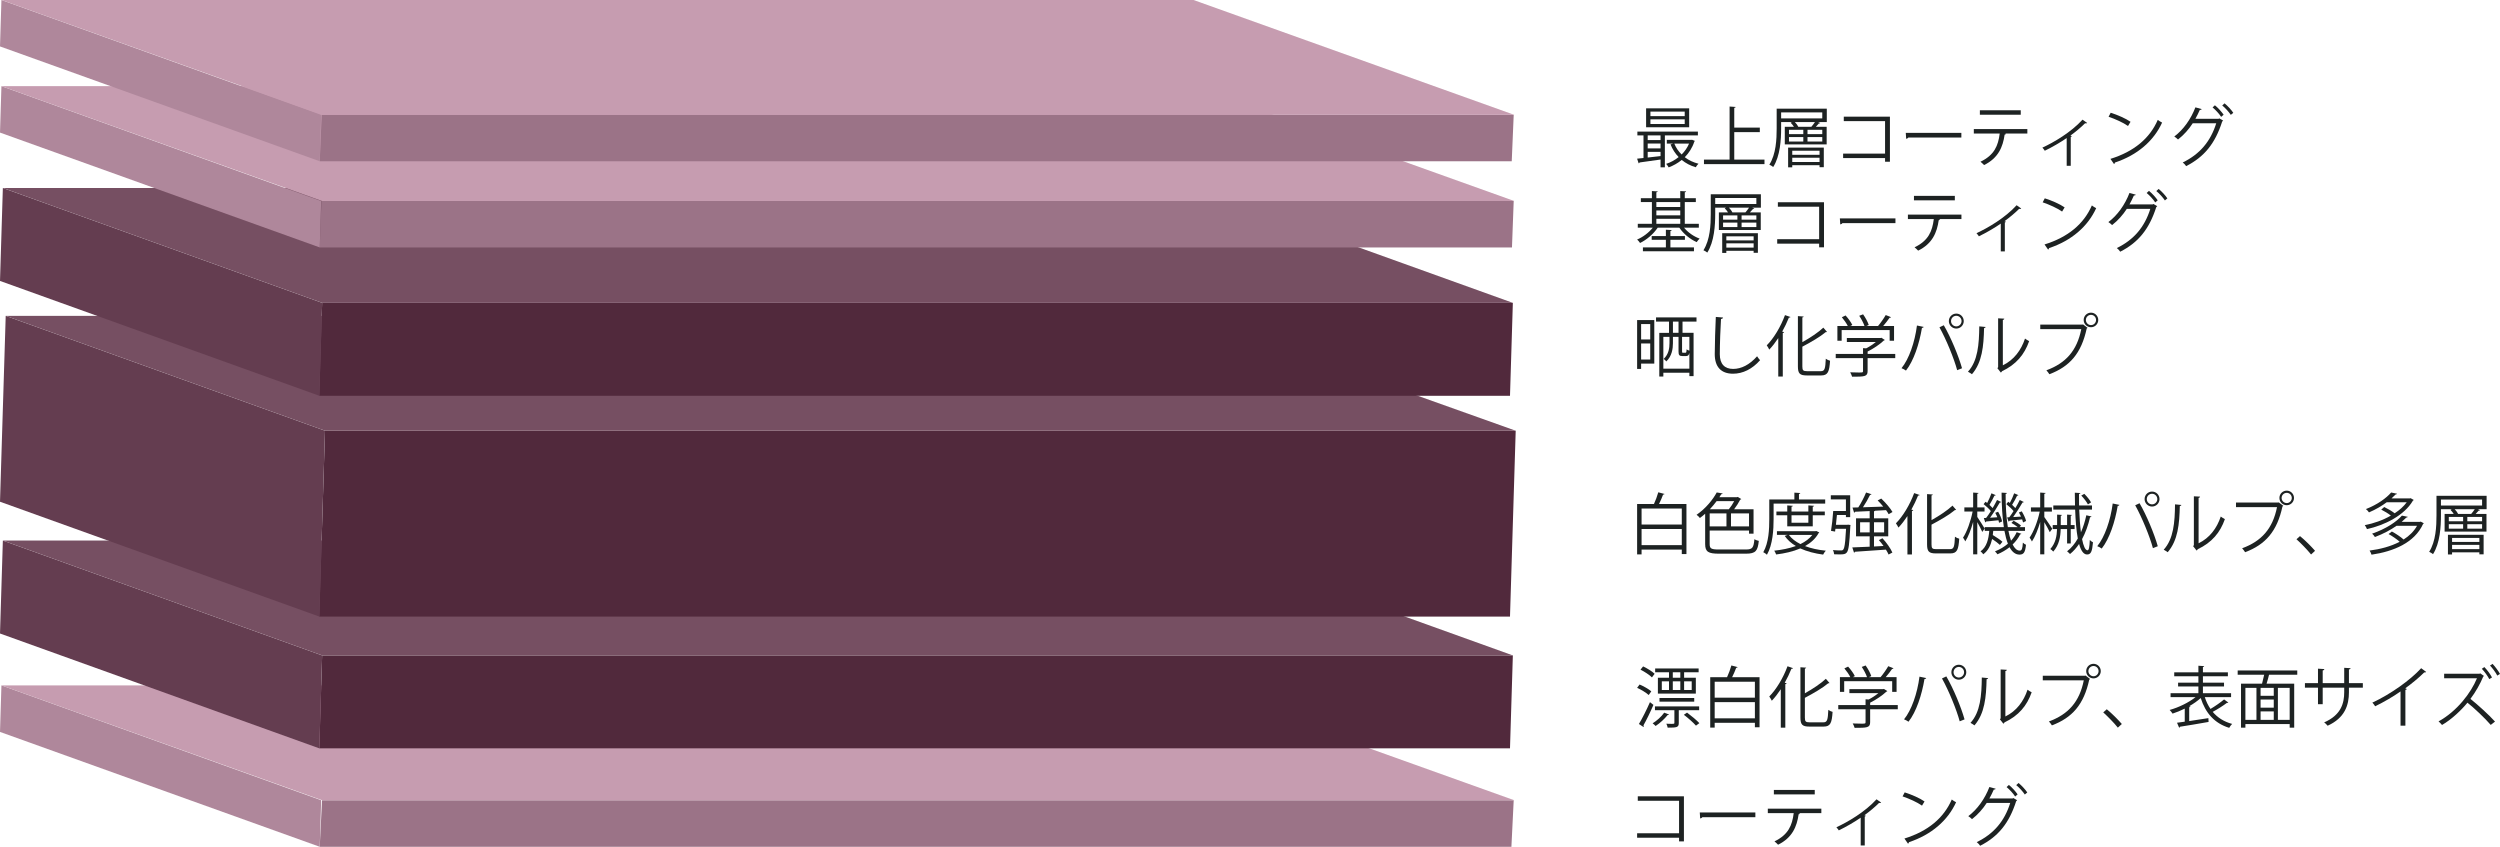
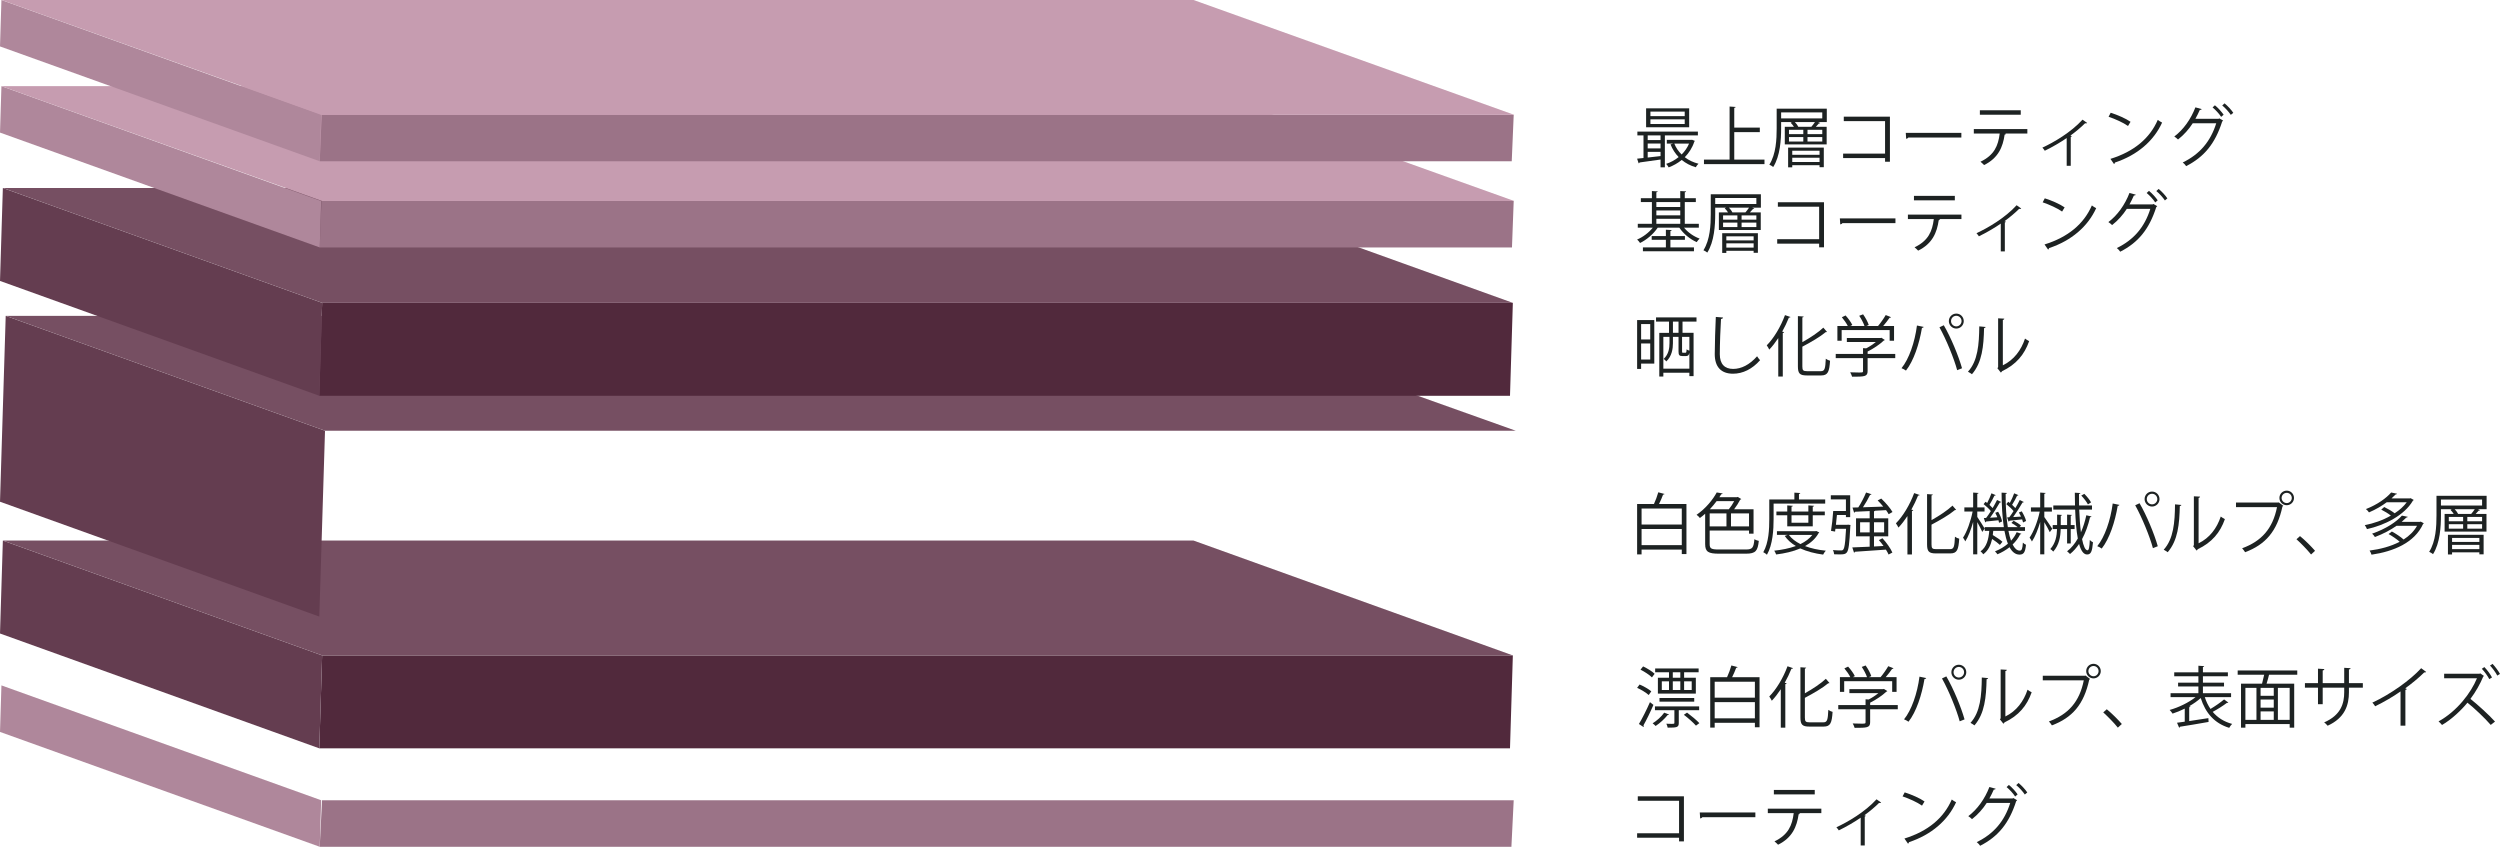
<svg xmlns="http://www.w3.org/2000/svg" id="Lager_1" width="638.318" height="216.205" viewBox="0 0 638.318 216.205">
  <defs>
    <style>.cls-1{fill:#af879b;}.cls-2{fill:#c69cb0;}.cls-3{fill:#1d2222;}.cls-4{fill:#9b7387;}.cls-5{fill:#643d50;}.cls-6{fill:#764f62;}.cls-7{fill:#51293c;}.cls-8{isolation:isolate;}</style>
  </defs>
  <g>
    <path class="cls-3" d="M429.95,203.321v11.508h-1.241v-.935h-10.709v-1.139h10.709v-8.295h-10.539v-1.14h11.78Z" />
    <path class="cls-3" d="M433.997,207.452h14.194v1.207h-13.548c-.102,.17-.323,.289-.544,.323l-.102-1.53Z" />
    <path class="cls-3" d="M465.038,207.621h-5.745l.288,.085c-.033,.102-.152,.188-.34,.204-.459,3.162-1.614,5.983-5.252,7.769-.204-.222-.629-.629-.918-.851,3.535-1.699,4.521-4.079,4.912-7.207h-6.612v-1.139h13.667v1.139Zm-1.683-4.793h-10.438v-1.14h10.438v1.14Z" />
-     <path class="cls-3" d="M480.304,204.919c-.067,.085-.17,.118-.288,.118-.086,0-.153-.017-.238-.033-1.088,1.088-2.482,2.243-3.74,3.144,.222,.085,.323,.119,.374,.152-.033,.068-.152,.153-.289,.188v7.377h-1.036v-7.088c-1.445,1.02-3.757,2.362-5.593,3.246-.136-.204-.408-.611-.612-.799,2.924-1.343,7.31-3.909,10.25-7.139l1.173,.833Z" />
+     <path class="cls-3" d="M480.304,204.919c-.067,.085-.17,.118-.288,.118-.086,0-.153-.017-.238-.033-1.088,1.088-2.482,2.243-3.74,3.144,.222,.085,.323,.119,.374,.152-.033,.068-.152,.153-.289,.188v7.377h-1.036v-7.088c-1.445,1.02-3.757,2.362-5.593,3.246-.136-.204-.408-.611-.612-.799,2.924-1.343,7.31-3.909,10.25-7.139Z" />
    <path class="cls-3" d="M486.323,202.318c1.768,.561,3.808,1.445,5.065,2.312l-.645,1.07c-1.225-.866-3.231-1.768-4.964-2.362l.544-1.02Zm-.068,11.78c6.035-1.87,10.046-5.253,12.086-9.961,.357,.289,.748,.51,1.105,.697-2.125,4.657-6.272,8.277-12.035,10.198-.017,.153-.119,.323-.238,.392l-.918-1.326Z" />
    <path class="cls-3" d="M515.035,204.324c-.068,.102-.153,.188-.255,.255-1.802,5.627-4.59,9.026-9.196,11.372-.186-.289-.527-.68-.867-.935,4.369-2.125,7.106-5.389,8.551-10.012h-6.001c-.985,1.529-2.243,2.957-3.757,4.147-.221-.238-.629-.561-.951-.766,2.312-1.733,4.232-4.419,5.388-7.445l1.599,.442c-.052,.17-.255,.238-.477,.221-.34,.766-.731,1.581-1.122,2.261h5.916l.204-.102,.969,.56Zm-2.107-3.909c.799,.645,1.733,1.683,2.227,2.414l-.629,.544c-.51-.782-1.428-1.785-2.193-2.414l.596-.544Zm2.464-.493c.8,.646,1.734,1.666,2.228,2.414l-.629,.526c-.511-.765-1.395-1.75-2.193-2.397l.595-.544Z" />
  </g>
  <g>
    <path class="cls-3" d="M433.519,34.564h-8.432v8.159h-1.105v-1.989c-2.022,.306-4.028,.578-5.354,.748-.017,.119-.119,.204-.238,.221l-.391-1.19,1.632-.17v-5.779h-1.563v-.969h15.451v.969Zm-2.227-6.901v4.828h-10.998v-4.828h10.998Zm-7.31,8.108v-1.207h-3.28v1.207h3.28Zm0,2.124v-1.241h-3.28v1.241h3.28Zm-3.28,.884v1.445c1.036-.119,2.158-.238,3.28-.374v-1.071h-3.28Zm9.451-9.128v-1.156h-8.755v1.156h8.755Zm0,2.006v-1.19h-8.755v1.19h8.755Zm1.869,4.029l.731,.289c-.052,.102-.102,.136-.153,.204-.51,1.564-1.377,2.89-2.431,3.961,.985,.765,2.176,1.326,3.502,1.665-.255,.221-.544,.629-.697,.901-1.36-.391-2.566-1.037-3.587-1.87-1.003,.833-2.158,1.462-3.331,1.904-.137-.272-.426-.68-.646-.901,1.122-.357,2.227-.952,3.196-1.734-.885-.901-1.581-1.989-2.074-3.229l.663-.204h-1.615v-.952h6.238l.204-.034Zm-4.521,.986c.425,1.054,1.054,1.989,1.87,2.771,.782-.782,1.444-1.717,1.887-2.771h-3.757Z" />
    <path class="cls-3" d="M442.803,40.752h7.717v1.156h-15.451v-1.156h6.544v-13.548l1.547,.102c-.017,.119-.119,.204-.356,.238v5.031h6.527v1.156h-6.527v7.021Z" />
    <path class="cls-3" d="M466.432,27.748v3.417h-2.227l.544,.238c-.051,.102-.188,.136-.34,.119-.204,.238-.493,.56-.782,.85h2.771v4.505h-10.691v-4.505h2.328c-.221-.357-.526-.748-.833-1.037l.34-.17h-2.771v1.598c0,2.907-.237,7.071-2.022,9.876-.204-.187-.697-.476-.986-.595,1.717-2.703,1.87-6.511,1.87-9.281v-5.015h12.8Zm-1.156,2.482v-1.53h-10.505v1.53h10.505Zm-8.72,12.494v-5.031h9.111v4.997h-1.088v-.51h-6.97v.544h-1.054Zm.221-9.587v1.105h3.655v-1.105h-3.655Zm0,1.853v1.139h3.655v-1.139h-3.655Zm7.803,3.502h-6.97v1.037h6.97v-1.037Zm-6.97,2.873h6.97v-1.088h-6.97v1.088Zm.663-10.199c.374,.373,.714,.833,.884,1.206h3.332c.306-.357,.663-.816,.918-1.206h-5.134Zm7.003,3.077v-1.105h-3.773v1.105h3.773Zm0,1.887v-1.139h-3.773v1.139h3.773Z" />
    <path class="cls-3" d="M482.548,29.788v11.508h-1.241v-.935h-10.709v-1.139h10.709v-8.295h-10.539v-1.139h11.78Z" />
    <path class="cls-3" d="M486.595,33.918h14.194v1.207h-13.548c-.102,.17-.323,.289-.544,.323l-.102-1.53Z" />
    <path class="cls-3" d="M517.636,34.088h-5.745l.288,.085c-.033,.102-.152,.187-.34,.204-.459,3.162-1.614,5.983-5.252,7.768-.204-.221-.629-.629-.918-.85,3.535-1.7,4.521-4.08,4.912-7.207h-6.612v-1.139h13.667v1.139Zm-1.683-4.793h-10.438v-1.139h10.438v1.139Z" />
    <path class="cls-3" d="M532.901,31.386c-.067,.085-.17,.119-.288,.119-.086,0-.153-.017-.238-.034-1.088,1.088-2.482,2.244-3.74,3.145,.222,.085,.323,.119,.374,.153-.033,.068-.152,.153-.289,.187v7.377h-1.036v-7.088c-1.445,1.02-3.757,2.362-5.593,3.247-.136-.204-.408-.612-.612-.799,2.924-1.343,7.31-3.91,10.25-7.14l1.173,.833Z" />
    <path class="cls-3" d="M538.921,28.785c1.768,.561,3.808,1.445,5.065,2.312l-.645,1.071c-1.225-.867-3.231-1.768-4.964-2.362l.544-1.02Zm-.068,11.78c6.035-1.87,10.046-5.252,12.086-9.961,.357,.289,.748,.51,1.105,.697-2.125,4.658-6.272,8.278-12.035,10.199-.017,.153-.119,.323-.238,.391l-.918-1.326Z" />
    <path class="cls-3" d="M567.633,30.791c-.068,.102-.153,.187-.255,.255-1.802,5.627-4.59,9.026-9.196,11.372-.186-.289-.527-.68-.867-.935,4.369-2.125,7.106-5.389,8.551-10.012h-6.001c-.985,1.53-2.243,2.958-3.757,4.147-.221-.238-.629-.56-.951-.765,2.312-1.734,4.232-4.419,5.388-7.445l1.599,.442c-.052,.17-.255,.238-.477,.221-.34,.765-.731,1.581-1.122,2.261h5.916l.204-.102,.969,.561Zm-2.107-3.91c.799,.646,1.733,1.683,2.227,2.414l-.629,.544c-.51-.782-1.428-1.785-2.193-2.414l.596-.544Zm2.464-.493c.8,.646,1.734,1.666,2.228,2.414l-.629,.527c-.511-.765-1.395-1.751-2.193-2.397l.595-.544Z" />
  </g>
  <g>
    <path class="cls-3" d="M433.758,58.132h-3.774c.986,1.207,2.482,2.261,3.978,2.788-.237,.221-.577,.612-.747,.901-1.684-.731-3.4-2.142-4.436-3.688h-5.524c-1.071,1.615-2.839,3.111-4.505,3.91-.17-.272-.493-.663-.748-.884,1.445-.595,2.992-1.751,3.994-3.026h-3.824v-.986h3.603v-5.559h-2.821v-.986h2.821v-1.819l1.48,.085c-.018,.136-.119,.204-.341,.238v1.496h6.103v-1.819l1.496,.085c-.017,.136-.119,.221-.34,.238v1.496h2.821v.986h-2.821v5.559h3.587v.986Zm-7.259,3.094v1.938h6.018v.986h-13.038v-.986h5.865v-1.938h-3.621v-.952h3.621v-1.615l1.495,.085c-.017,.119-.119,.204-.34,.238v1.292h3.706v.952h-3.706Zm2.516-9.638h-6.103v1.258h6.103v-1.258Zm-6.103,2.142v1.258h6.103v-1.258h-6.103Zm0,2.142v1.275h6.103v-1.275h-6.103Z" />
    <path class="cls-3" d="M449.602,49.599v3.417h-2.227l.544,.238c-.051,.102-.188,.136-.34,.119-.204,.238-.493,.56-.782,.85h2.771v4.505h-10.691v-4.505h2.328c-.221-.357-.526-.748-.833-1.037l.34-.17h-2.771v1.598c0,2.907-.237,7.071-2.022,9.876-.204-.187-.697-.476-.986-.595,1.717-2.703,1.87-6.511,1.87-9.281v-5.015h12.8Zm-1.156,2.482v-1.53h-10.505v1.53h10.505Zm-8.72,12.494v-5.031h9.111v4.997h-1.088v-.51h-6.97v.544h-1.054Zm.221-9.587v1.105h3.655v-1.105h-3.655Zm0,1.853v1.139h3.655v-1.139h-3.655Zm7.803,3.502h-6.97v1.037h6.97v-1.037Zm-6.97,2.873h6.97v-1.088h-6.97v1.088Zm.663-10.199c.374,.373,.714,.833,.884,1.206h3.332c.306-.357,.663-.816,.918-1.206h-5.134Zm7.003,3.077v-1.105h-3.773v1.105h3.773Zm0,1.887v-1.139h-3.773v1.139h3.773Z" />
    <path class="cls-3" d="M465.718,51.639v11.508h-1.241v-.935h-10.709v-1.139h10.709v-8.295h-10.539v-1.139h11.78Z" />
    <path class="cls-3" d="M469.765,55.769h14.194v1.207h-13.548c-.102,.17-.323,.289-.544,.323l-.102-1.53Z" />
    <path class="cls-3" d="M500.806,55.939h-5.745l.288,.085c-.033,.102-.152,.187-.34,.204-.459,3.162-1.614,5.983-5.252,7.768-.204-.221-.629-.629-.918-.85,3.535-1.7,4.521-4.08,4.912-7.207h-6.612v-1.139h13.667v1.139Zm-1.683-4.793h-10.438v-1.139h10.438v1.139Z" />
    <path class="cls-3" d="M516.071,53.236c-.067,.085-.17,.119-.288,.119-.086,0-.153-.017-.238-.034-1.088,1.088-2.482,2.244-3.74,3.145,.222,.085,.323,.119,.374,.153-.033,.068-.152,.153-.289,.187v7.377h-1.036v-7.088c-1.445,1.02-3.757,2.362-5.593,3.247-.136-.204-.408-.612-.612-.799,2.924-1.343,7.31-3.91,10.25-7.14l1.173,.833Z" />
    <path class="cls-3" d="M522.091,50.636c1.768,.561,3.808,1.445,5.065,2.312l-.645,1.071c-1.225-.867-3.231-1.768-4.964-2.362l.544-1.02Zm-.068,11.78c6.035-1.87,10.046-5.252,12.086-9.961,.357,.289,.748,.51,1.105,.697-2.125,4.658-6.272,8.278-12.035,10.199-.017,.153-.119,.323-.238,.391l-.918-1.326Z" />
    <path class="cls-3" d="M550.803,52.641c-.068,.102-.153,.187-.255,.255-1.802,5.627-4.59,9.026-9.196,11.372-.186-.289-.527-.68-.867-.935,4.369-2.125,7.106-5.389,8.551-10.012h-6.001c-.985,1.53-2.243,2.958-3.757,4.147-.221-.238-.629-.56-.951-.765,2.312-1.734,4.232-4.419,5.388-7.445l1.599,.442c-.052,.17-.255,.238-.476,.221-.34,.765-.731,1.581-1.122,2.261h5.916l.204-.102,.969,.561Zm-2.107-3.91c.799,.646,1.733,1.683,2.227,2.414l-.629,.544c-.51-.782-1.428-1.785-2.193-2.414l.596-.544Zm2.464-.493c.8,.646,1.734,1.666,2.228,2.414l-.629,.527c-.511-.765-1.395-1.751-2.193-2.397l.595-.544Z" />
  </g>
  <g>
    <path class="cls-3" d="M425.003,126.122c-.034,.102-.17,.17-.374,.17-.255,.714-.645,1.615-1.037,2.397h7.004v12.782h-1.19v-1.139h-10.267v1.224h-1.139v-12.867h4.3c.408-.885,.867-2.108,1.105-2.992l1.598,.425Zm4.402,3.723h-10.267v4.08h10.267v-4.08Zm-10.267,9.35h10.267v-4.131h-10.267v4.131Z" />
    <path class="cls-3" d="M436.529,138.94c0,1.088,.357,1.359,2.278,1.359h6.986c1.683,0,1.954-.476,2.158-2.635,.289,.204,.782,.374,1.122,.442-.273,2.516-.765,3.264-3.28,3.264h-6.885c-2.703,0-3.535-.459-3.535-2.448v-7.751c-.426,.374-.867,.748-1.344,1.088-.186-.255-.56-.629-.85-.816,2.414-1.665,4.199-3.943,5.15-5.711l1.513,.255c-.033,.119-.152,.204-.374,.221-.136,.238-.288,.477-.459,.731h4.505l.188-.068,.9,.561c-.051,.067-.153,.118-.272,.136-.392,.765-.97,1.683-1.565,2.465h4.964v6.221h-1.156v-.799h-10.046v3.485Zm0-7.854v3.314h4.284v-3.314h-4.284Zm4.879-1.054c.493-.578,1.003-1.36,1.377-2.074h-4.488c-.51,.68-1.088,1.377-1.733,2.074h4.845Zm5.167,4.368v-3.314h-4.606v3.314h4.606Z" />
    <path class="cls-3" d="M466.023,128.587h-13.174v3.943c0,2.652-.204,6.511-1.7,9.111-.186-.204-.663-.526-.935-.645,1.411-2.465,1.53-5.967,1.53-8.466v-4.997h6.408v-1.751l1.513,.102c-.018,.118-.102,.203-.34,.237v1.411h6.697v1.054Zm-2.278,6.986l.766,.374c-.034,.085-.102,.136-.17,.17-.782,1.411-1.989,2.499-3.468,3.314,1.563,.596,3.365,.986,5.303,1.173-.255,.255-.526,.697-.68,1.003-2.142-.289-4.131-.799-5.83-1.58-1.836,.799-3.978,1.274-6.171,1.547-.085-.289-.306-.715-.492-.97,1.92-.203,3.841-.577,5.524-1.19-1.173-.697-2.125-1.547-2.839-2.566l.714-.273h-2.703v-.952h9.842l.204-.051Zm-.9-1.19h-6.511v-2.822h-2.771v-.951h2.771v-1.565l1.428,.102c-.017,.118-.118,.203-.34,.221v1.241h4.301v-1.565l1.462,.102c-.017,.118-.119,.203-.34,.221v1.241h3.076v.951h-3.076v2.822Zm-6.103,2.192c.697,.952,1.717,1.717,2.958,2.346,1.24-.611,2.295-1.377,3.042-2.346h-6Zm4.981-5.015h-4.301v1.904h4.301v-1.904Z" />
    <path class="cls-3" d="M471.635,133.993l.237-.033,.612,.085-.051,.356c-.222,4.505-.425,6.103-.901,6.663-.356,.426-.731,.493-1.903,.493-.392,0-.851,0-1.326-.034-.017-.322-.136-.765-.323-1.07,.901,.085,1.785,.085,2.142,.085,.646,0,.952-.238,1.225-5.524h-2.72l-.085,.714-1.037-.188c.221-1.309,.459-3.468,.56-5.065h3.247v-2.957h-3.858v-1.071h4.946v5.593h-1.088v-.544h-2.295l-.255,2.498h2.873Zm6.85,5.542c.799-.051,1.615-.085,2.431-.136-.374-.527-.781-1.037-1.19-1.496l.918-.477c1.02,1.105,2.107,2.635,2.532,3.655l-.969,.51c-.152-.357-.391-.799-.68-1.258-2.906,.221-5.949,.425-7.904,.544-.034,.136-.119,.204-.238,.238l-.441-1.344,4.436-.186v-2.651h-3.484v-4.59h3.484v-1.853c-1.411,.067-2.72,.136-3.723,.17-.034,.136-.136,.221-.255,.237l-.408-1.309,1.478-.034c.714-1.088,1.53-2.668,1.989-3.808l1.394,.442c-.051,.102-.186,.153-.374,.17-.459,.935-1.155,2.176-1.818,3.162,1.581-.052,3.399-.102,5.185-.171-.459-.544-.952-1.105-1.428-1.58l.918-.477c1.088,1.037,2.328,2.465,2.872,3.434l-.985,.561c-.153-.307-.392-.646-.663-1.037l-2.788,.153c-.051,.067-.136,.118-.289,.136v1.802h3.638v4.59h-3.638v2.601Zm-3.553-3.603h2.448v-2.584h-2.448v2.584Zm6.137-2.584h-2.584v2.584h2.584v-2.584Z" />
    <path class="cls-3" d="M487.019,141.575v-9.809c-.731,1.105-1.496,2.108-2.295,2.94-.136-.289-.441-.815-.645-1.088,1.768-1.768,3.569-4.742,4.657-7.717l1.394,.476c-.067,.153-.221,.188-.391,.153-.493,1.224-1.071,2.431-1.717,3.587l.493,.136c-.034,.119-.119,.204-.34,.221v11.101h-1.156Zm6.153-2.533c0,.952,.204,1.173,1.19,1.173h3.553c.97,0,1.122-.645,1.241-3.179,.289,.221,.748,.442,1.088,.51-.186,2.788-.527,3.757-2.277,3.757h-3.672c-1.751,0-2.261-.476-2.261-2.295v-12.851l1.478,.102c-.017,.118-.102,.203-.34,.237v6.307c2.006-1.122,4.08-2.499,5.354-3.706l.935,1.088c-.067,.052-.186,.085-.322,.052-1.428,1.206-3.774,2.566-5.967,3.723v5.082Z" />
    <path class="cls-3" d="M504.853,131.987c.441,.629,1.632,2.517,1.887,2.976l-.612,.85c-.221-.544-.799-1.649-1.274-2.499v8.227h-1.054v-8.278c-.544,1.938-1.258,3.808-2.006,4.964-.136-.289-.408-.715-.578-.952,.986-1.462,1.989-4.267,2.447-6.663h-2.107v-1.055h2.244v-3.79l1.377,.102c-.018,.102-.102,.188-.323,.221v3.468h1.853v1.055h-1.853v1.376Zm7.955,3.553c.188,.952,.408,1.802,.663,2.516,.612-.662,1.105-1.394,1.444-2.176l1.19,.408c-.034,.102-.136,.153-.306,.153-.459,.935-1.105,1.802-1.921,2.584,.51,1.003,1.105,1.563,1.818,1.563,.51,0,.697-.425,.799-2.04,.221,.238,.561,.459,.799,.544-.204,1.938-.578,2.516-1.683,2.516-1.054-.017-1.87-.696-2.516-1.887-.901,.697-1.938,1.326-3.094,1.802-.136-.204-.425-.56-.629-.748,1.258-.492,2.38-1.155,3.298-1.954-.357-.901-.646-2.023-.884-3.281h-2.856c-.033,.357-.067,.714-.118,1.071,.884,.527,1.92,1.224,2.464,1.717l-.645,.799c-.442-.425-1.224-1.003-1.988-1.513-.341,1.529-.952,2.958-2.262,3.909-.152-.237-.459-.578-.696-.748,1.581-1.121,2.057-3.127,2.227-5.235h-1.156v-.951h4.879c-.391-2.533-.56-5.559-.578-8.806l1.377,.085c-.017,.119-.102,.204-.34,.238-.017,3.144,.17,6.085,.56,8.482h2.517c-.442-.357-1.055-.782-1.599-1.071l.561-.56c.663,.34,1.478,.85,1.887,1.24l-.357,.392h1.377v.951h-4.232Zm-6.289-3.264l.595-.034c.391-.492,.799-1.105,1.207-1.75-.442-.561-1.207-1.258-1.853-1.769l.492-.611c.137,.102,.273,.204,.425,.306,.392-.748,.851-1.751,1.088-2.465l1.088,.477c-.051,.102-.17,.136-.34,.136-.306,.663-.815,1.648-1.258,2.346,.307,.272,.595,.56,.816,.815,.425-.731,.833-1.462,1.122-2.073l1.054,.526c-.051,.085-.188,.137-.357,.137-.629,1.121-1.614,2.686-2.481,3.875l1.853-.119c-.152-.391-.34-.799-.526-1.139l.731-.272c.476,.781,.901,1.818,1.02,2.481l-.781,.34c-.034-.186-.085-.408-.153-.645-1.224,.136-2.362,.255-3.161,.322-.018,.119-.102,.188-.204,.222l-.374-1.105Zm6.51-.204c.34-.441,.714-1.003,1.088-1.58-.441-.561-1.207-1.258-1.853-1.769l.493-.611,.408,.306c.407-.748,.866-1.751,1.105-2.465l1.088,.477c-.051,.102-.17,.136-.34,.136-.306,.663-.816,1.632-1.275,2.328,.323,.289,.612,.578,.833,.833,.442-.731,.833-1.462,1.122-2.073l1.037,.526c-.034,.085-.17,.137-.34,.137-.612,1.07-1.547,2.566-2.38,3.705,.629-.034,1.292-.067,2.006-.119-.17-.374-.357-.731-.544-1.054l.731-.289c.477,.782,.969,1.802,1.105,2.465l-.766,.374c-.051-.221-.136-.493-.237-.782-1.241,.153-2.431,.273-3.229,.341-.018,.136-.119,.203-.238,.221l-.374-1.071,.56-.034Z" />
    <path class="cls-3" d="M521.972,132.021c.476,.629,1.733,2.533,2.022,2.992l-.629,.866c-.238-.56-.884-1.683-1.394-2.55v8.211h-1.054v-8.262c-.561,1.938-1.326,3.825-2.108,4.981-.136-.306-.408-.731-.595-.985,1.02-1.462,2.091-4.232,2.584-6.646h-2.244v-1.071h2.363v-3.79l1.394,.102c-.018,.102-.119,.188-.34,.221v3.468h1.938v1.071h-1.938v1.394Zm5.814,3.06h-1.632c-.052,2.006-.408,4.08-1.904,5.763-.152-.221-.51-.527-.748-.663,1.343-1.496,1.666-3.349,1.717-5.1h-1.105v-1.02h1.122v-2.669l1.24,.085c-.017,.119-.102,.188-.306,.222v2.362h1.615v-2.669l1.24,.085c-.017,.102-.102,.188-.306,.204v2.38h.986v1.02h-.986v3.672h-.935v-3.672Zm3.094-4.963c.085,2.142,.221,4.13,.441,5.796,.578-1.325,1.037-2.787,1.377-4.352l1.326,.307c-.051,.136-.17,.203-.374,.203-.477,2.04-1.156,3.944-2.04,5.576,.34,1.751,.816,2.856,1.394,2.856,.341,0,.511-.799,.578-2.635,.221,.238,.561,.493,.816,.595-.204,2.363-.527,3.111-1.513,3.111-.918,0-1.581-1.02-2.04-2.687-.68,1.003-1.445,1.87-2.312,2.567-.171-.188-.527-.527-.748-.697,1.07-.815,1.988-1.938,2.736-3.264-.374-1.989-.578-4.572-.68-7.377h-5.575v-1.054h5.541l-.051-3.264,1.411,.085c0,.118-.102,.203-.341,.237,0,.986,0,1.972,.018,2.941h3.298v1.054h-3.264Zm1.292-4.029c.662,.646,1.41,1.581,1.733,2.176l-.799,.527c-.323-.629-1.037-1.581-1.7-2.261l.766-.442Z" />
    <path class="cls-3" d="M541.148,128.911c-.051,.136-.188,.238-.442,.255-.68,4.079-2.091,8.38-4.079,10.896-.307-.237-.766-.459-1.14-.611,1.904-2.312,3.4-6.63,3.944-10.896l1.717,.357Zm8.55,11.049c-.799-2.975-2.771-7.803-4.521-10.947l1.105-.526c1.785,3.042,3.774,7.836,4.658,10.98l-1.241,.493Zm-.221-14.448c1.054,0,1.903,.85,1.903,1.921,0,1.036-.85,1.903-1.903,1.903s-1.904-.867-1.904-1.903c0-1.105,.884-1.921,1.904-1.921Zm1.343,1.921c0-.766-.612-1.36-1.343-1.36-.748,0-1.343,.595-1.343,1.36,0,.731,.595,1.343,1.343,1.343,.765,0,1.343-.646,1.343-1.343Z" />
    <path class="cls-3" d="M556.957,128.927c-.017,.153-.17,.255-.391,.289-.102,4.572-.476,8.737-3.094,11.78-.272-.204-.68-.459-1.02-.646,2.532-2.754,2.839-7.003,2.89-11.575l1.614,.152Zm4.403,9.791c2.838-1.377,4.674-3.858,5.66-6.833,.255,.221,.765,.51,1.054,.663-1.207,3.434-3.314,5.966-6.936,7.683-.051,.137-.17,.273-.289,.341l-.884-1.122,.188-.255v-12.477l1.58,.085c-.017,.153-.136,.289-.373,.323v11.593Z" />
    <path class="cls-3" d="M570.915,128.316h10.81l.102-.052,1.156,.885c-.051,.067-.102,.118-.204,.152-1.377,6.392-4.334,9.724-9.536,11.695-.186-.307-.526-.748-.765-1.003,4.946-1.819,7.802-4.981,8.907-10.505h-10.471v-1.173Zm12.952-3.043c1.02,0,1.853,.833,1.853,1.87,0,1.02-.832,1.853-1.853,1.853-1.037,0-1.87-.833-1.87-1.853,0-1.071,.867-1.87,1.87-1.87Zm1.292,1.87c0-.731-.578-1.31-1.292-1.31s-1.309,.578-1.309,1.31c0,.714,.595,1.309,1.309,1.309,.748,0,1.292-.629,1.292-1.309Z" />
    <path class="cls-3" d="M587.252,136.882c1.258,1.003,2.924,2.687,3.842,3.757l-1.02,.935c-.85-1.088-2.584-2.873-3.723-3.894l.901-.799Z" />
    <path class="cls-3" d="M615.487,127.194l.816,.459c-.051,.085-.119,.119-.204,.152-2.227,3.842-7.292,6.307-11.746,7.293-.119-.289-.356-.766-.56-1.02,2.21-.407,4.606-1.24,6.663-2.431-.645-.51-1.632-1.122-2.465-1.529l.765-.663c.901,.425,1.989,1.07,2.669,1.598,1.241-.799,2.295-1.751,3.077-2.805h-5.117c-1.24,.918-2.736,1.818-4.521,2.584-.17-.273-.526-.663-.781-.851,2.957-1.155,5.218-2.805,6.442-4.232l1.495,.307c-.033,.118-.152,.186-.374,.204-.306,.322-.662,.662-1.036,1.002h4.691l.186-.067Zm2.38,6.051l.204-.067c.645,.323,.731,.374,.799,.425-.017,.085-.102,.119-.186,.17-2.21,4.845-7.599,7.037-13.174,7.854-.085-.323-.306-.799-.493-1.054,2.703-.341,5.423-1.055,7.684-2.244-.731-.663-1.87-1.445-2.839-1.972l.85-.646c1.02,.544,2.244,1.36,2.992,2.04,1.444-.918,2.635-2.073,3.434-3.502h-5.235c-1.48,1.037-3.332,2.04-5.524,2.873-.153-.272-.477-.663-.715-.867,3.553-1.224,6.205-3.009,7.615-4.606l1.496,.307c-.051,.118-.17,.186-.391,.203-.357,.357-.748,.715-1.173,1.088h4.657Z" />
    <path class="cls-3" d="M634.901,126.599v3.416h-2.227l.544,.238c-.051,.102-.188,.136-.34,.119-.204,.238-.493,.56-.782,.85h2.771v4.505h-10.691v-4.505h2.328c-.221-.356-.526-.748-.833-1.037l.34-.17h-2.771v1.598c0,2.907-.237,7.071-2.022,9.877-.204-.188-.697-.477-.986-.596,1.717-2.702,1.87-6.51,1.87-9.281v-5.014h12.8Zm-1.156,2.481v-1.53h-10.505v1.53h10.505Zm-8.72,12.494v-5.032h9.111v4.998h-1.088v-.51h-6.97v.544h-1.054Zm.221-9.588v1.105h3.655v-1.105h-3.655Zm0,1.853v1.139h3.655v-1.139h-3.655Zm7.803,3.501h-6.97v1.037h6.97v-1.037Zm-6.97,2.873h6.97v-1.088h-6.97v1.088Zm.663-10.199c.374,.374,.714,.833,.884,1.207h3.332c.306-.356,.663-.815,.918-1.207h-5.134Zm7.003,3.077v-1.105h-3.773v1.105h3.773Zm0,1.887v-1.139h-3.773v1.139h3.773Z" />
  </g>
  <g>
    <path class="cls-3" d="M418.629,174.773c1.054,.442,2.346,1.173,2.991,1.751l-.662,.935c-.612-.577-1.888-1.359-2.958-1.835l.629-.851Zm-.17,10.08c.815-1.343,1.972-3.62,2.821-5.575l.884,.697c-.765,1.802-1.802,3.926-2.55,5.235,.068,.085,.085,.17,.085,.237,0,.068-.017,.137-.051,.188l-1.19-.782Zm1.07-14.703c1.037,.493,2.329,1.274,2.941,1.887-.374,.493-.527,.714-.681,.918-.611-.612-1.869-1.445-2.923-1.972l.662-.833Zm6.612,12.273c-.051,.119-.17,.17-.34,.136-.799,1.003-2.006,2.108-3.076,2.805-.17-.186-.527-.526-.766-.68,1.037-.629,2.228-1.683,2.958-2.72l1.224,.459Zm7.7-1.088h-5.201v3.247c0,1.155-.51,1.207-2.839,1.207-.051-.307-.186-.715-.34-1.003,.493,.017,.952,.033,1.275,.033,.696,0,.781-.017,.781-.255v-3.229h-4.963v-.969h11.286v.969Zm-7.7-8.295v-1.394h-3.535v-.97h11.1v.97h-3.705v1.394h2.991v4.062h-9.688v-4.062h2.838Zm6.442,6.119h-8.873v-.935h8.873v.935Zm-8.277-5.201v2.21h1.835v-2.21h-1.835Zm4.725-.918v-1.394h-1.92v1.394h1.92Zm-1.92,.918v2.21h1.92v-2.21h-1.92Zm5.915,11.32c-.646-.748-1.989-1.938-3.094-2.771l.816-.56c1.088,.799,2.464,1.954,3.144,2.686l-.867,.645Zm-1.088-11.32h-1.938v2.21h1.938v-2.21Z" />
    <path class="cls-3" d="M443.669,170.336c-.034,.102-.17,.17-.374,.17-.255,.714-.645,1.615-1.037,2.397h7.004v12.782h-1.19v-1.139h-10.267v1.224h-1.139v-12.867h4.3c.408-.885,.867-2.108,1.105-2.992l1.598,.425Zm4.402,3.723h-10.267v4.08h10.267v-4.08Zm-10.267,9.35h10.267v-4.131h-10.267v4.131Z" />
    <path class="cls-3" d="M454.685,185.788v-9.809c-.731,1.105-1.496,2.107-2.295,2.94-.136-.288-.441-.815-.645-1.088,1.768-1.768,3.569-4.742,4.657-7.717l1.394,.476c-.067,.153-.221,.188-.391,.153-.493,1.224-1.071,2.431-1.717,3.587l.493,.136c-.034,.119-.119,.204-.34,.221v11.101h-1.156Zm6.153-2.533c0,.952,.204,1.173,1.19,1.173h3.553c.97,0,1.122-.645,1.241-3.179,.289,.221,.748,.442,1.088,.51-.186,2.788-.527,3.757-2.277,3.757h-3.672c-1.751,0-2.261-.476-2.261-2.295v-12.851l1.478,.102c-.017,.119-.102,.204-.34,.238v6.307c2.006-1.122,4.08-2.499,5.354-3.706l.935,1.088c-.067,.052-.186,.085-.322,.052-1.428,1.206-3.774,2.566-5.967,3.723v5.082Z" />
    <path class="cls-3" d="M484.554,180.026v1.07h-7.055v3.298c0,1.428-.816,1.445-3.961,1.445-.085-.323-.306-.799-.492-1.122,.866,.034,1.631,.051,2.176,.051,.985,0,1.105,0,1.105-.374v-3.298h-6.97v-1.07h6.97v-1.48l.799,.052c.867-.442,1.768-1.037,2.465-1.615h-7.394v-1.02h8.602l.204-.068,.884,.561c-.051,.085-.153,.136-.255,.152-1.003,.952-2.618,2.057-4.131,2.805v.612h7.055Zm-13.684-6.103v2.736h-1.088v-3.773h2.651c-.323-.663-.952-1.563-1.513-2.227l.951-.459c.681,.748,1.411,1.751,1.717,2.431l-.492,.255h3.603c-.255-.765-.816-1.818-1.343-2.601l.985-.374c.612,.85,1.225,1.989,1.445,2.72l-.595,.255h2.975c.663-.781,1.495-1.972,1.954-2.787,1.071,.391,1.207,.476,1.344,.56-.052,.102-.188,.153-.357,.136-.425,.612-1.037,1.411-1.632,2.091h2.771v3.773h-1.122v-2.736h-12.255Z" />
    <path class="cls-3" d="M491.813,173.124c-.051,.136-.188,.238-.442,.255-.68,4.079-2.091,8.38-4.079,10.896-.307-.237-.766-.459-1.14-.611,1.904-2.312,3.4-6.63,3.944-10.896l1.717,.357Zm8.55,11.049c-.799-2.975-2.771-7.803-4.521-10.947l1.105-.526c1.785,3.042,3.774,7.836,4.658,10.98l-1.241,.493Zm-.221-14.448c1.054,0,1.903,.85,1.903,1.921,0,1.036-.85,1.903-1.903,1.903s-1.904-.867-1.904-1.903c0-1.105,.884-1.921,1.904-1.921Zm1.343,1.921c0-.766-.612-1.36-1.343-1.36-.748,0-1.343,.595-1.343,1.36,0,.731,.595,1.343,1.343,1.343,.765,0,1.343-.646,1.343-1.343Z" />
    <path class="cls-3" d="M507.623,173.141c-.017,.153-.17,.255-.391,.289-.102,4.572-.476,8.737-3.094,11.78-.272-.204-.68-.459-1.02-.646,2.532-2.754,2.839-7.003,2.89-11.575l1.614,.152Zm4.403,9.791c2.838-1.377,4.674-3.858,5.66-6.833,.255,.221,.765,.51,1.054,.663-1.207,3.434-3.314,5.966-6.936,7.683-.051,.137-.17,.273-.289,.341l-.884-1.122,.188-.255v-12.477l1.58,.086c-.017,.152-.136,.288-.373,.322v11.593Z" />
    <path class="cls-3" d="M521.581,172.53h10.81l.102-.052,1.156,.885c-.051,.067-.102,.118-.204,.152-1.377,6.392-4.334,9.724-9.536,11.695-.186-.307-.526-.748-.765-1.003,4.946-1.819,7.802-4.981,8.907-10.505h-10.471v-1.173Zm12.952-3.043c1.02,0,1.853,.833,1.853,1.87,0,1.02-.832,1.853-1.853,1.853-1.037,0-1.87-.833-1.87-1.853,0-1.071,.867-1.87,1.87-1.87Zm1.292,1.87c0-.731-.578-1.31-1.292-1.31s-1.309,.578-1.309,1.31c0,.714,.595,1.309,1.309,1.309,.748,0,1.292-.629,1.292-1.309Z" />
    <path class="cls-3" d="M537.918,181.096c1.258,1.003,2.924,2.687,3.842,3.757l-1.02,.935c-.85-1.088-2.584-2.873-3.723-3.893l.901-.8Z" />
    <path class="cls-3" d="M562.94,177.986c.357,1.122,.851,2.142,1.462,3.025,1.173-.696,2.602-1.683,3.468-2.431l1.088,.799c-.051,.085-.204,.119-.374,.085-.935,.714-2.38,1.632-3.62,2.295,1.24,1.462,2.873,2.516,4.963,3.077-.255,.221-.577,.68-.747,1.003-3.757-1.156-6.052-3.773-7.275-7.615-.816,.748-1.836,1.462-2.941,2.091l.323,.051c-.017,.102-.102,.186-.323,.221v3.519l4.896-.748,.052,.97c-2.669,.476-5.508,.951-7.293,1.224-.017,.136-.118,.221-.221,.255l-.544-1.275c.56-.067,1.241-.17,1.972-.272v-3.332c-1.054,.527-2.125,.952-3.11,1.275-.17-.273-.51-.697-.748-.935,2.244-.611,4.879-1.887,6.629-3.28h-6.391v-1.003h7.106v-1.717h-5.185v-.969h5.185v-1.632h-6.171v-1.003h6.171v-1.683l1.478,.102c-.018,.119-.102,.204-.323,.238v1.343h6.374v1.003h-6.374v1.632h5.389v.969h-5.389v1.717h7.19v1.003h-6.715Z" />
    <path class="cls-3" d="M586.554,172.275h-7.055c-.034,.017-.085,.017-.153,.017-.152,.645-.391,1.513-.629,2.261h7.055v11.236h-1.156v-.918h-11.304v.918h-1.122v-11.236h5.372c.186-.68,.391-1.547,.544-2.277h-6.766v-1.088h15.214v1.088Zm-13.242,3.349v8.176h2.822v-8.176h-2.822Zm7.241,2.039v-2.039h-3.365v2.039h3.365Zm0,3.026v-2.074h-3.365v2.074h3.365Zm-3.365,.951v2.159h3.365v-2.159h-3.365Zm7.428,2.159v-8.176h-3.009v8.176h3.009Z" />
    <path class="cls-3" d="M603.298,175.572h-3.552v1.173c0,3.247-1.003,6.545-5.439,8.551-.222-.273-.578-.612-.885-.851,4.318-1.869,5.117-4.896,5.117-7.683v-1.19h-5.491v4.233h-1.206v-4.233h-3.332v-1.155h3.332v-3.688l1.632,.102c-.018,.17-.17,.323-.426,.357v3.229h5.491v-3.91l1.632,.102c-.018,.152-.153,.289-.425,.322v3.485h3.552v1.155Z" />
    <path class="cls-3" d="M619.466,171.56c-.068,.086-.171,.137-.323,.137-.051,0-.102,0-.17-.018-1.31,1.326-3.196,2.873-4.845,4.062,.136,.052,.34,.153,.408,.188-.034,.102-.188,.204-.374,.221v9.128h-1.241v-8.736c-1.802,1.274-4.147,2.651-6.477,3.79-.17-.272-.476-.697-.714-.935,4.641-2.142,9.724-5.779,12.46-8.788l1.275,.951Z" />
    <path class="cls-3" d="M634.238,172.597c-.034,.051-.102,.102-.186,.119-.765,1.853-1.955,3.978-3.281,5.729,1.836,1.462,4.675,4.028,6.272,5.797l-1.088,.85c-1.529-1.768-4.198-4.283-5.949-5.678-1.478,1.819-4.028,4.284-6.493,5.694-.204-.255-.578-.663-.884-.918,4.708-2.583,8.295-7.309,9.808-11.015h-8.38v-1.156h9.009l.222-.085,.951,.663Zm.085-2.277c.714,.714,1.514,1.802,1.955,2.651l-.697,.425c-.391-.765-1.19-1.903-1.903-2.635l.645-.441Zm2.091-.816c.596,.612,1.496,1.802,1.904,2.567l-.697,.425c-.356-.748-1.274-1.972-1.853-2.566l.645-.426Z" />
  </g>
  <g>
    <path class="cls-3" d="M422.386,81.717v11.117h-3.365v1.359h-1.02v-12.477h4.386Zm-1.037,1.02h-2.328v3.944h2.328v-3.944Zm-2.328,9.06h2.328v-4.097h-2.328v4.097Zm14.143-9.69h-3.57v2.873h2.822v11.049h-1.071v-.867h-6.646v.97h-1.036v-11.151h2.481v-2.873h-3.314v-1.07h10.335v1.07Zm-8.466,12.019h6.646v-4.012c-.136,.611-.391,.799-.884,.799h-.867c-.799,0-1.02-.221-1.02-1.173v-3.723h-1.428v1.598c0,1.445-.273,3.332-1.7,4.675-.136-.204-.459-.544-.663-.646,1.292-1.207,1.48-2.787,1.48-4.045v-1.581h-1.565v8.108Zm3.876-9.146v-2.873h-1.428v2.873h1.428Zm1.768,5.083c.204,0,.255-.102,.289-.867,.17,.136,.459,.255,.714,.34v-3.519h-1.87v3.705c0,.289,.018,.341,.238,.341h.629Z" />
    <path class="cls-3" d="M439.946,81.072c-.033,.203-.186,.322-.526,.374-.136,1.972-.306,6.476-.306,8.991,0,2.533,1.258,3.757,3.399,3.757,2.073,0,4.182-1.037,6.119-3.229,.17,.273,.56,.816,.765,1.003-1.988,2.261-4.402,3.45-6.901,3.45-3.094,0-4.674-1.784-4.674-4.997,0-2.142,.152-7.411,.272-9.502l1.853,.153Z" />
    <path class="cls-3" d="M454.04,96.132v-9.809c-.731,1.105-1.496,2.107-2.295,2.94-.136-.288-.441-.815-.645-1.088,1.768-1.768,3.569-4.742,4.657-7.717l1.394,.476c-.067,.153-.221,.188-.391,.153-.493,1.224-1.071,2.431-1.717,3.587l.493,.136c-.034,.119-.119,.204-.34,.221v11.101h-1.156Zm6.153-2.533c0,.952,.204,1.173,1.19,1.173h3.553c.97,0,1.122-.645,1.241-3.179,.289,.221,.748,.442,1.088,.51-.186,2.788-.527,3.757-2.277,3.757h-3.672c-1.751,0-2.261-.476-2.261-2.295v-12.851l1.478,.102c-.017,.119-.102,.204-.34,.238v6.307c2.006-1.122,4.08-2.499,5.354-3.706l.935,1.088c-.067,.052-.186,.085-.322,.052-1.428,1.206-3.774,2.566-5.967,3.723v5.082Z" />
    <path class="cls-3" d="M483.908,90.37v1.07h-7.055v3.298c0,1.428-.816,1.445-3.961,1.445-.085-.323-.306-.799-.492-1.122,.866,.034,1.631,.051,2.176,.051,.985,0,1.105,0,1.105-.374v-3.298h-6.97v-1.07h6.97v-1.48l.799,.052c.867-.442,1.768-1.037,2.465-1.615h-7.394v-1.02h8.602l.204-.068,.884,.561c-.051,.085-.153,.136-.255,.152-1.003,.952-2.618,2.057-4.131,2.805v.612h7.055Zm-13.684-6.103v2.736h-1.088v-3.773h2.651c-.323-.663-.952-1.563-1.513-2.227l.951-.459c.681,.748,1.411,1.751,1.717,2.431l-.492,.255h3.603c-.255-.765-.816-1.818-1.343-2.601l.985-.374c.612,.85,1.225,1.989,1.445,2.72l-.595,.255h2.975c.663-.781,1.495-1.972,1.954-2.787,1.071,.391,1.207,.476,1.344,.56-.052,.102-.188,.153-.357,.136-.425,.612-1.037,1.411-1.632,2.091h2.771v3.773h-1.122v-2.736h-12.255Z" />
    <path class="cls-3" d="M491.168,83.468c-.051,.136-.188,.238-.442,.255-.68,4.079-2.091,8.38-4.079,10.896-.307-.237-.766-.459-1.14-.611,1.904-2.312,3.4-6.63,3.944-10.896l1.717,.357Zm8.55,11.049c-.799-2.975-2.771-7.803-4.521-10.947l1.105-.526c1.785,3.042,3.774,7.836,4.658,10.98l-1.241,.493Zm-.221-14.448c1.054,0,1.903,.85,1.903,1.921,0,1.036-.85,1.903-1.903,1.903s-1.904-.867-1.904-1.903c0-1.105,.884-1.921,1.904-1.921Zm1.343,1.921c0-.766-.612-1.36-1.343-1.36-.748,0-1.343,.595-1.343,1.36,0,.731,.595,1.343,1.343,1.343,.765,0,1.343-.646,1.343-1.343Z" />
    <path class="cls-3" d="M506.978,83.485c-.017,.153-.17,.255-.391,.289-.102,4.572-.476,8.737-3.094,11.78-.272-.204-.68-.459-1.02-.646,2.532-2.754,2.839-7.003,2.89-11.575l1.614,.152Zm4.403,9.791c2.838-1.377,4.674-3.858,5.66-6.833,.255,.221,.765,.51,1.054,.663-1.207,3.434-3.314,5.966-6.936,7.683-.051,.137-.17,.273-.289,.341l-.884-1.122,.188-.255v-12.477l1.58,.086c-.017,.152-.136,.288-.373,.322v11.593Z" />
-     <path class="cls-3" d="M520.936,82.873h10.81l.102-.052,1.156,.885c-.051,.067-.102,.118-.204,.152-1.377,6.392-4.334,9.724-9.536,11.695-.186-.307-.526-.748-.765-1.003,4.946-1.819,7.802-4.981,8.907-10.505h-10.471v-1.173Zm12.952-3.043c1.02,0,1.853,.833,1.853,1.87,0,1.02-.832,1.853-1.853,1.853-1.037,0-1.87-.833-1.87-1.853,0-1.071,.867-1.87,1.87-1.87Zm1.292,1.87c0-.731-.578-1.31-1.292-1.31s-1.309,.578-1.309,1.31c0,.714,.595,1.309,1.309,1.309,.748,0,1.292-.629,1.292-1.309Z" />
  </g>
  <g class="cls-8">
    <polygon class="cls-4" points="386.49 204.326 385.903 216.205 81.636 216.205 82.222 204.326 386.49 204.326" />
    <polygon class="cls-1" points="81.636 216.205 0 186.879 .365 175 82.003 204.326 81.636 216.205" />
-     <polygon class="cls-2" points="82.251 204.326 .365 175 304.743 175 386.636 204.326 82.251 204.326" />
  </g>
  <g class="cls-8">
    <polygon class="cls-7" points="386.272 167.346 385.543 191.075 81.528 191.075 82.256 167.346 386.272 167.346" />
    <polygon class="cls-5" points="81.528 191.075 0 161.749 .73 138.021 82.256 167.346 81.528 191.075" />
    <polygon class="cls-6" points="82.256 167.346 .73 138.021 304.744 138.021 386.272 167.346 82.256 167.346" />
  </g>
  <g class="cls-8">
-     <polygon class="cls-7" points="387 109.972 385.543 157.429 81.527 157.429 82.984 109.972 387 109.972" />
    <polygon class="cls-5" points="81.527 157.429 0 128.103 1.458 80.646 82.984 109.972 81.527 157.429" />
    <polygon class="cls-6" points="82.984 109.972 1.458 80.646 304.743 80.646 387 109.972 82.984 109.972" />
  </g>
  <g class="cls-8">
    <polygon class="cls-7" points="386.272 77.326 385.543 101.054 81.528 101.054 82.256 77.326 386.272 77.326" />
    <polygon class="cls-5" points="81.528 101.054 0 71.728 .73 48 82.256 77.326 81.528 101.054" />
    <polygon class="cls-6" points="82.256 77.326 .73 48 304.744 48 386.272 77.326 82.256 77.326" />
  </g>
  <g class="cls-8">
    <polygon class="cls-4" points="386.49 51.324 386.048 63.177 81.636 63.177 82.078 51.324 386.49 51.324" />
    <polygon class="cls-1" points="81.636 63.177 0 33.852 .365 22 82.001 51.324 81.636 63.177" />
    <polygon class="cls-2" points="82.251 51.324 .365 22 304.743 22 386.636 51.324 82.251 51.324" />
  </g>
  <g class="cls-8">
    <polygon class="cls-4" points="386.492 29.324 385.988 41.177 81.638 41.177 82.141 29.324 386.492 29.324" />
    <polygon class="cls-1" points="81.638 41.177 0 11.852 .365 0 82.003 29.324 81.638 41.177" />
    <polygon class="cls-2" points="82.251 29.324 .365 0 304.743 0 386.636 29.324 82.251 29.324" />
  </g>
</svg>